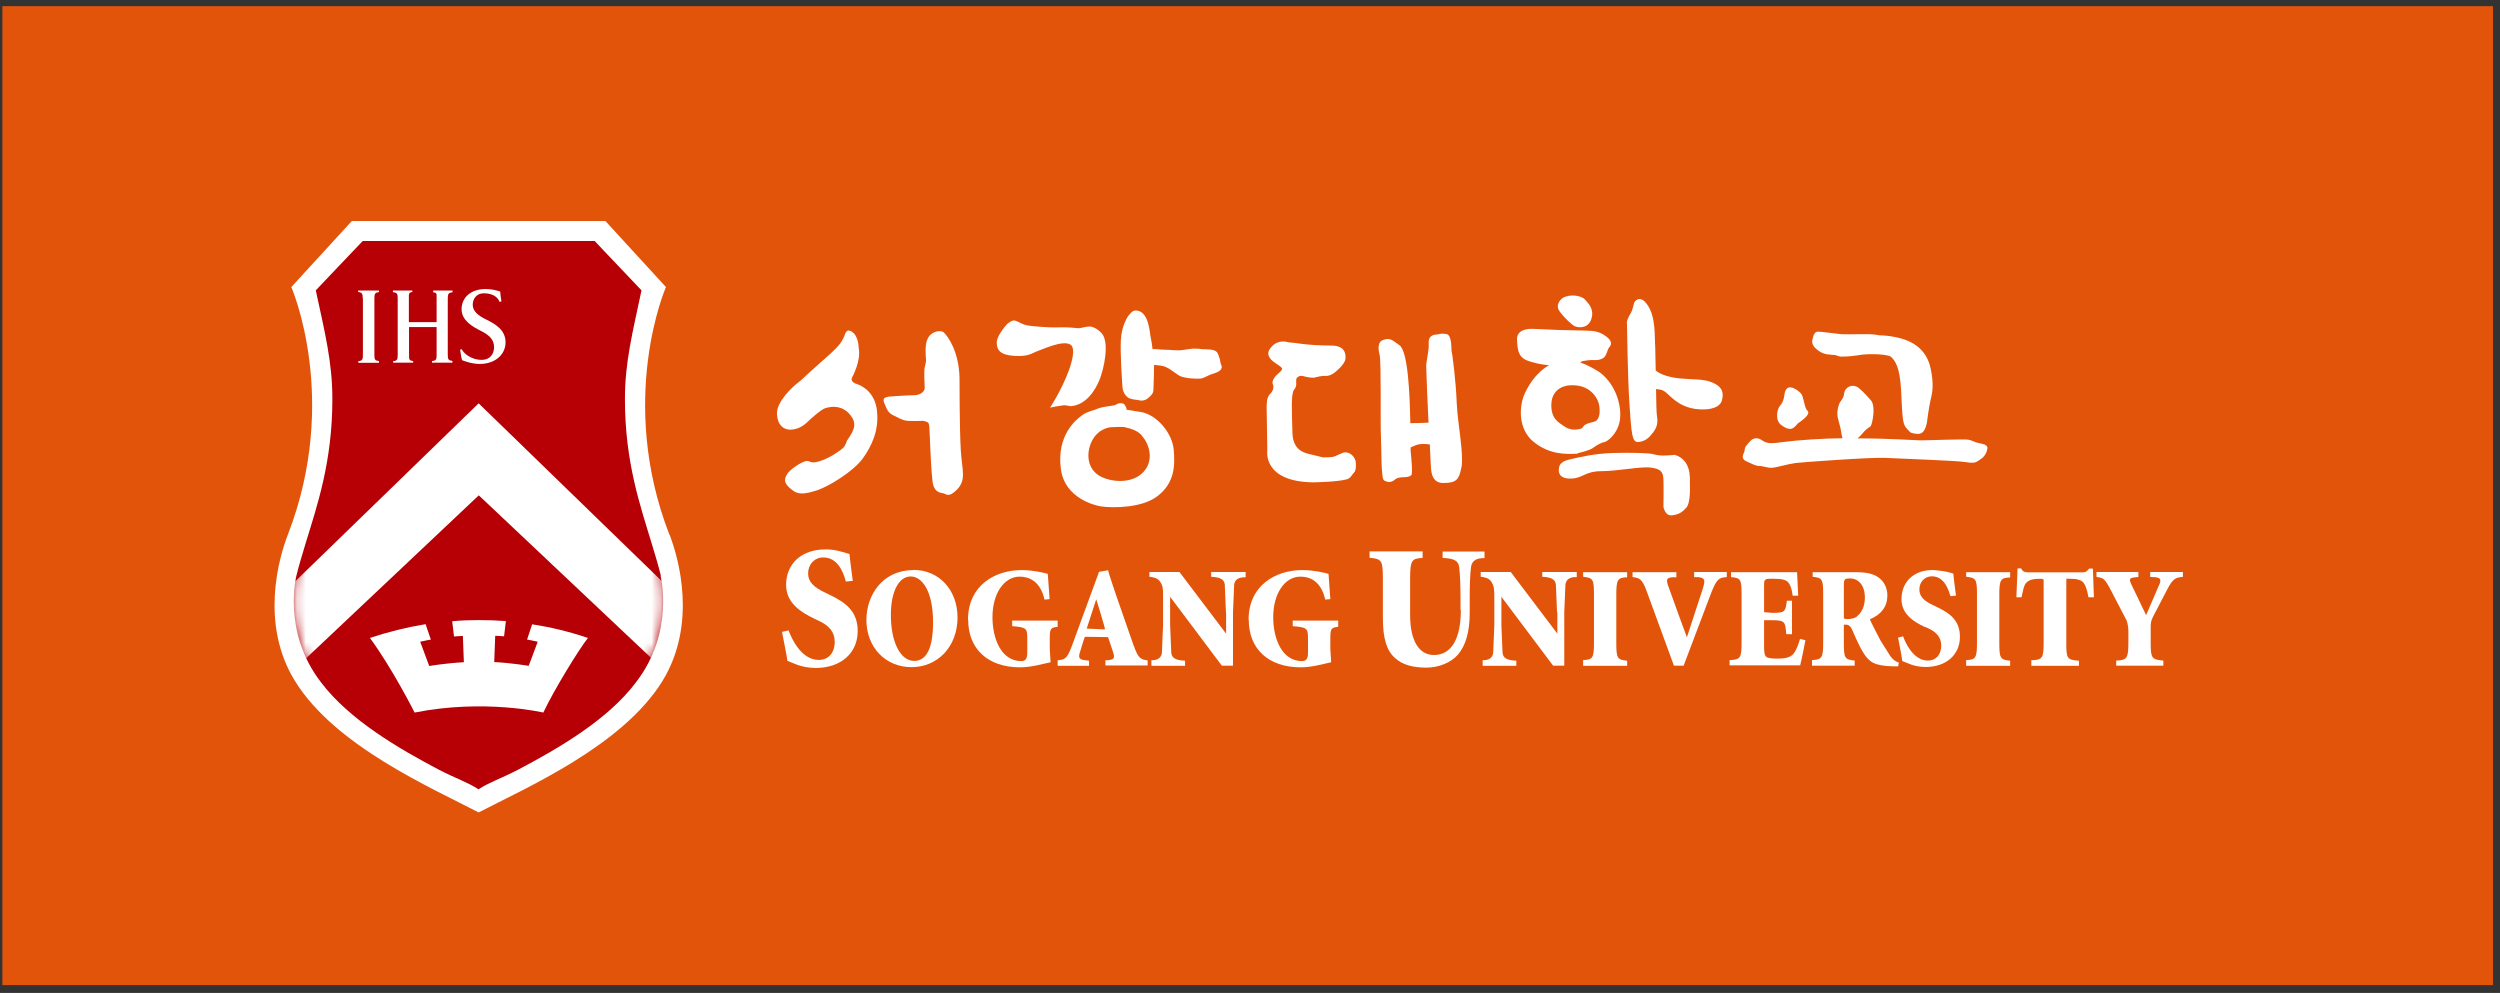
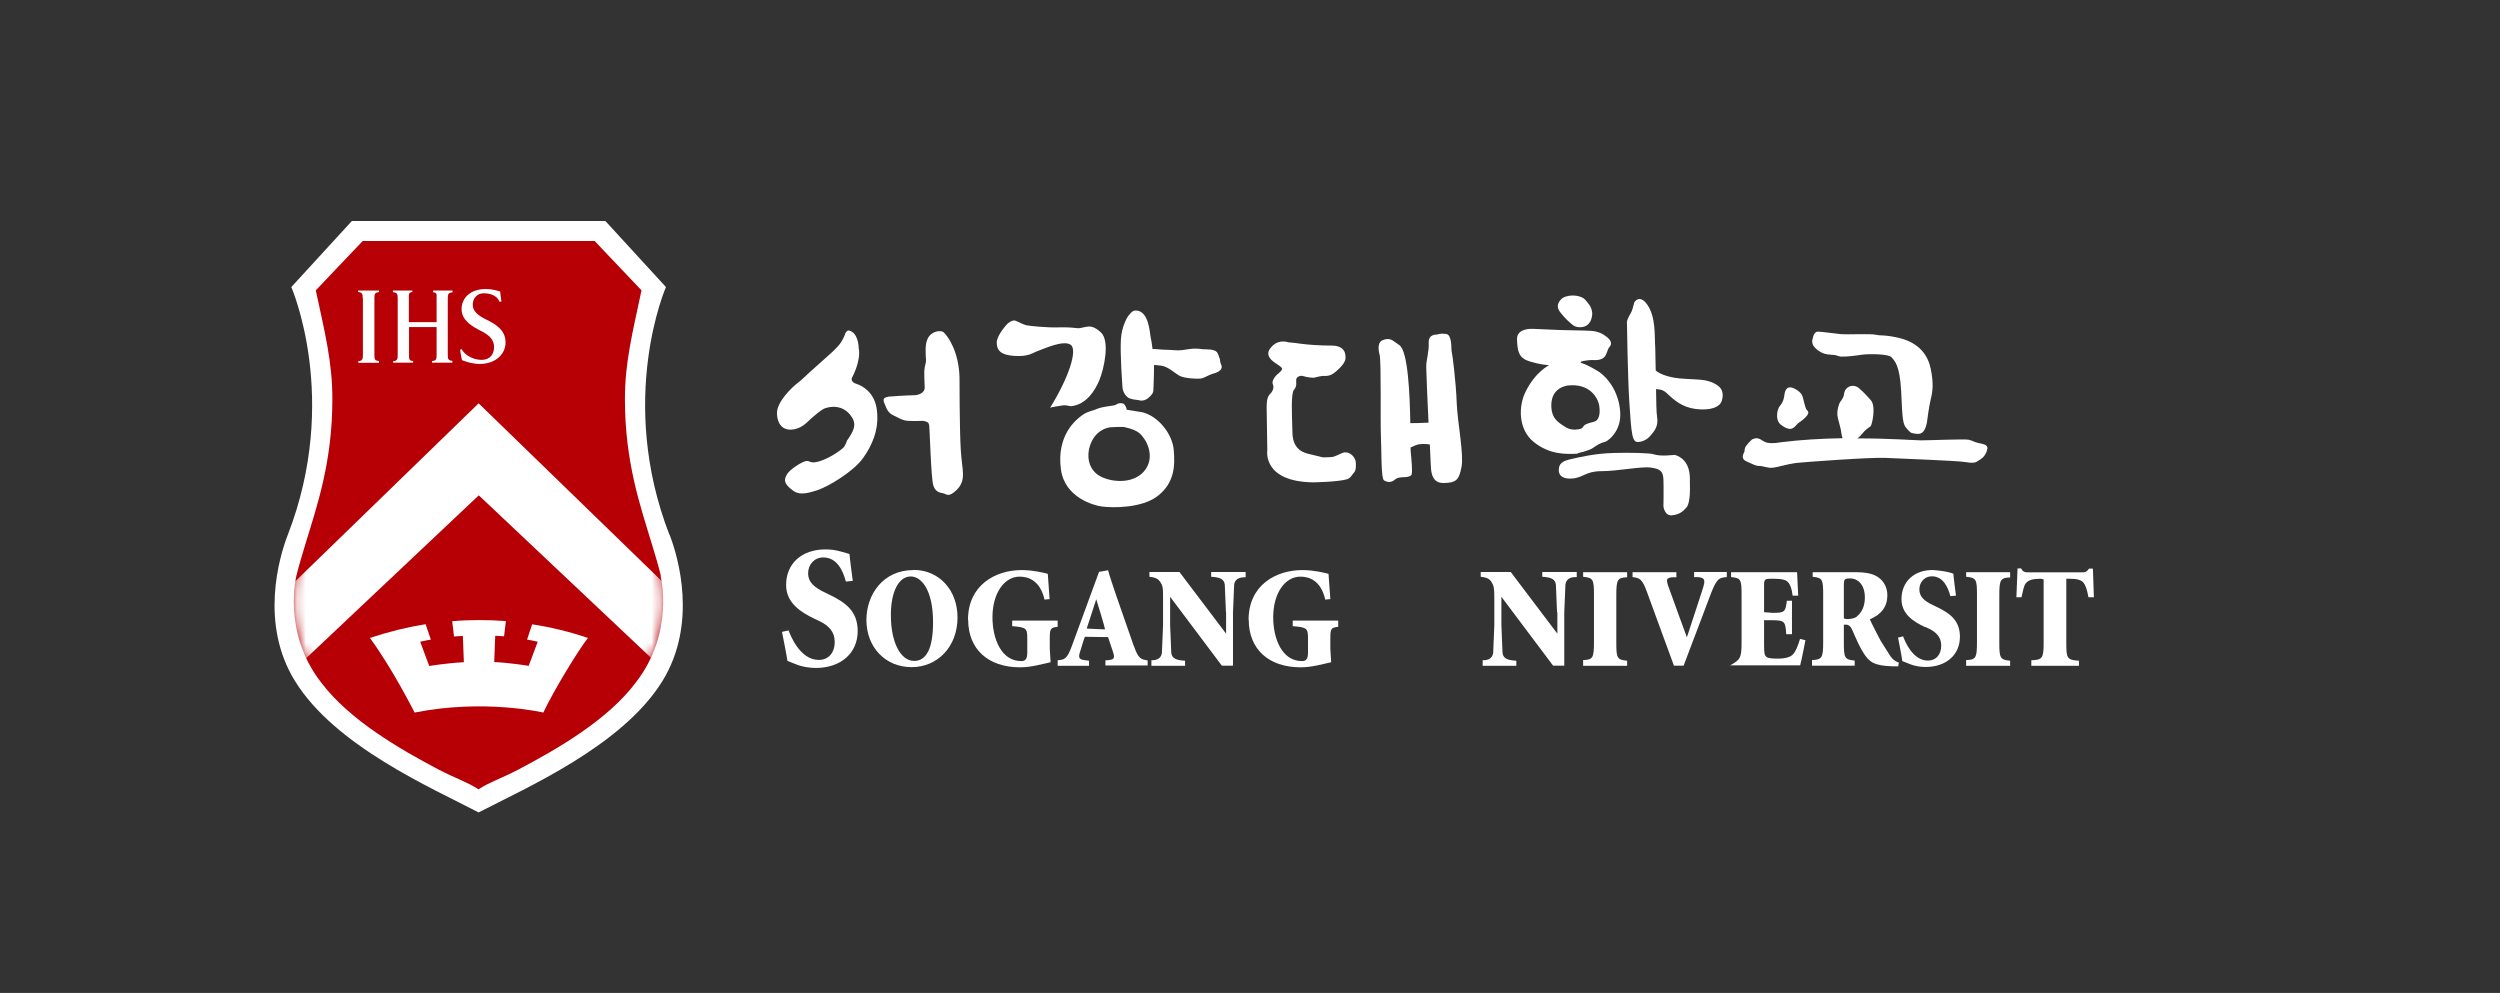
<svg xmlns="http://www.w3.org/2000/svg" width="282" height="112" viewBox="0 0 282 112" fill="none">
  <rect x="0" y="0" width="282" height="112" fill="#333333" stroke="none" />
-   <path d="M281.21 0.695H0.27V111.118H281.21V0.695Z" fill="#E3540B" />
  <path d="M96.639 43.308C96.639 43.308 95.861 43.123 96.12 42.568C96.12 42.568 97.157 40.7 96.861 39.258C96.861 39.258 96.861 37.981 96.157 37.463C95.694 37.13 95.528 37.352 95.472 37.426C95.287 37.611 95.379 37.63 95.176 38.055C94.824 38.758 94.731 38.998 92.398 41.033C90.343 42.846 90.657 42.679 89.954 43.216C89.435 43.604 87.565 45.324 87.639 46.693C87.694 47.877 88.343 48.635 89.528 48.432C90.639 48.247 91.139 47.47 91.694 47.044C91.694 47.044 92.62 46.194 93.083 46.046C93.917 45.768 95.046 45.768 95.879 46.767C96.62 47.673 96.509 48.358 95.546 49.689C95.546 49.689 95.379 50.207 95.194 50.429C95.009 50.67 93.62 51.687 92.416 52.038C91.343 52.353 91.417 51.946 90.954 52.001C90.491 52.057 89.065 52.945 88.75 53.537C88.417 54.147 88.417 54.535 89.361 55.275C90.009 55.793 90.713 55.793 92.25 55.275C93.491 54.85 96.268 53.185 97.342 51.687C98.287 50.355 99.194 48.561 98.916 46.286C98.694 44.288 97.287 43.512 96.62 43.308H96.639Z" fill="white" />
  <path d="M108.232 42.569C108.158 39.628 106.899 37.871 106.417 37.464C106.232 37.316 105.584 37.261 105.047 37.686C104.306 38.278 104.417 39.406 104.417 39.961C104.417 40.516 104.528 40.572 104.38 41.127C104.232 41.681 104.232 41.774 104.306 43.753C104.306 44.178 103.825 44.585 103.047 44.585C102.269 44.585 100.325 44.733 100.325 44.733C100.325 44.733 100.51 44.659 99.973 44.807C99.399 44.955 99.788 45.51 99.917 45.861C99.973 46.01 100.158 46.583 100.788 46.86C101.251 47.064 101.769 47.434 102.417 47.471C103.102 47.508 104.176 47.471 104.176 47.471C104.602 47.6 104.732 47.6 104.806 47.933C104.88 48.285 105.01 54.018 105.288 54.795C105.565 55.554 106.065 55.572 106.417 55.646C106.75 55.72 106.973 56.164 107.88 55.295C109.065 54.148 108.51 53.057 108.38 50.819C108.232 48.581 108.232 42.569 108.232 42.569Z" fill="white" />
  <path d="M120.915 45.806C122.489 45.603 123.489 44.142 124.008 42.884C124.526 41.626 125.23 38.5 124.193 37.502C123.396 36.762 122.933 36.836 122.785 36.836C122.433 36.836 121.859 37.058 121.582 37.021C121.193 36.984 120.545 36.891 119.322 36.928C118.1 36.965 116.193 36.78 115.785 36.688C115.359 36.595 114.897 36.299 114.526 36.17C114.156 36.04 113.619 36.54 113.619 36.54C113.619 36.54 112.434 37.797 112.434 38.63C112.434 39.462 112.804 40.054 114.452 40.147C116.082 40.239 116.415 39.814 117.063 39.592C117.711 39.37 119.933 38.315 120.767 38.889C121.6 39.444 120.526 42.662 118.452 45.991C118.434 45.991 118.6 45.917 119.859 45.733C120.415 45.658 120.563 45.862 120.934 45.806H120.915Z" fill="white" />
  <path d="M137.546 40.387C137.509 40.165 137.305 39.758 137.342 39.833C137.102 39.315 135.991 39.426 135.62 39.389C135.25 39.333 134.657 39.278 134.046 39.389C133.657 39.444 133.139 39.574 132.398 39.499C131.824 39.444 131.231 39.463 130.713 39.407C130.417 39.37 130.157 39.37 130.009 39.37C129.935 38.815 129.861 38.279 129.787 38.001C129.694 37.687 129.639 35.023 128.102 35.023C127.657 35.023 127.435 35.486 127.268 35.634C127.268 35.634 126.509 36.707 126.435 38.334C126.343 39.962 126.583 43.18 126.62 43.735C126.676 44.29 127.046 44.789 127.417 44.938C127.787 45.085 128.213 45.085 128.546 45.159C128.88 45.252 129.305 45.122 129.62 44.808C130.176 44.29 130.083 44.198 130.12 43.569C130.157 43.032 130.176 41.46 130.176 41.164C130.305 41.164 130.528 41.201 130.917 41.238C131.75 41.331 132.435 42.033 133.009 42.367C133.565 42.699 135.157 42.755 135.454 42.699C135.935 42.607 136.287 42.311 136.75 42.181C138.009 41.849 137.842 41.349 137.75 41.146C137.657 40.961 137.602 40.591 137.583 40.406L137.546 40.387Z" fill="white" />
  <path d="M128.804 46.492L127.082 46.215C127.045 45.771 126.749 45.549 126.749 45.549C126.749 45.549 126.323 45.327 125.86 45.66C125.693 45.789 124.249 45.845 123.619 46.178C123.416 46.289 122.693 46.381 122.082 46.825C121.416 47.306 119.138 49.063 119.675 52.966C120.119 56.166 123.434 57.017 124.249 57.128C125.527 57.313 128.823 57.313 130.564 55.962C132.527 54.464 132.545 52.467 132.397 50.746C132.249 48.952 130.638 46.899 128.804 46.492ZM129.027 53.188C127.86 54.52 125.619 54.464 124.212 53.78C122.675 53.022 122.434 51.209 123.175 49.729C123.916 48.268 125.286 48.194 125.286 48.194C126.879 48.102 126.897 48.194 126.897 48.194C128.619 48.564 128.786 49.156 129.101 49.544C129.286 49.766 130.379 51.634 129.027 53.188Z" fill="white" />
  <path d="M151.416 51.097C150.564 51.449 150.546 51.578 149.805 51.578C149.064 51.578 149.453 51.652 148.805 51.486C148.416 51.393 148.286 51.356 147.879 51.264C147.268 51.116 145.823 50.894 145.786 48.804C145.731 46.566 145.601 44.383 145.971 43.958C146.342 43.532 146.175 43.144 146.212 42.811C146.249 42.496 146.675 42.348 146.916 42.404C147.157 42.459 147.546 42.607 148.212 42.607C148.212 42.607 148.823 42.441 149.194 42.404C149.434 42.385 149.953 42.533 150.601 41.978C150.601 41.978 151.712 41.128 151.768 40.462C151.823 39.814 151.638 38.982 150.175 38.982C148.916 38.982 147.657 38.89 146.916 38.797C146.286 38.705 145.805 38.649 145.323 38.612C145.323 38.612 144.305 38.224 143.509 39.038C142.897 39.648 143.027 40.036 143.231 40.369C143.546 40.906 144.694 41.35 144.62 41.627C144.564 41.904 143.99 42.256 143.86 42.459C143.712 42.663 143.434 43.014 143.583 43.366C143.731 43.717 143.583 44.143 143.231 44.475C142.879 44.827 142.879 45.585 142.879 45.955L142.953 50.82C142.953 50.82 142.379 54.334 148.12 54.408C148.12 54.408 150.897 54.371 151.953 54.057C152.36 53.927 152.49 53.557 152.768 53.261C152.971 53.058 152.971 52.355 152.916 52.022C152.768 51.375 152.064 50.82 151.416 51.097Z" fill="white" />
  <path d="M163.73 39.482C163.693 39.371 163.804 37.743 163.119 37.669C162.378 37.577 162.415 37.706 162.008 37.743C162.008 37.743 161.119 37.688 161.156 38.668C161.212 39.648 160.878 40.61 160.878 41.35C160.878 41.739 161.045 46.067 161.138 47.676C160.471 47.713 159.619 47.731 159.082 47.731C159.026 44.42 158.823 39.593 157.841 38.927C157.101 38.428 156.897 38.132 156.249 38.28C155.915 38.354 155.693 38.483 155.619 38.687C155.619 38.687 155.36 39.075 155.619 40.018C155.823 40.795 155.693 47.694 155.767 49.174C155.841 50.635 155.767 53.983 156.119 54.187C156.471 54.39 156.897 54.501 157.378 54.076C157.86 53.65 158.786 54.002 159.193 53.595C159.378 53.428 159.193 51.634 159.119 50.857C159.119 50.783 159.119 50.654 159.119 50.469C159.249 50.413 159.415 50.339 159.675 50.228C160.175 50.025 160.786 50.062 161.286 50.136C161.341 51.56 161.415 53.077 161.452 53.169C161.508 53.299 161.545 54.483 162.804 54.483C164.341 54.483 164.582 54.057 164.86 52.67C165.137 51.283 164.415 47.657 164.323 45.549C164.23 42.978 163.823 39.852 163.73 39.538V39.482Z" fill="white" />
  <path d="M177.693 36.818C178.045 36.966 179.156 37.095 179.507 35.967C179.859 34.857 179.156 34.228 178.804 33.803C178.452 33.377 177.193 33.1 176.285 33.599C176.285 33.599 175.304 34.265 175.933 35.135C176.47 35.874 177.322 36.67 177.674 36.818H177.693Z" fill="white" />
  <path d="M177.97 51.115C177.97 51.115 179.229 50.856 179.692 50.523C180.044 50.264 180.618 49.913 180.952 49.876C181.285 49.82 182.359 49.043 182.674 47.638C183.007 46.232 182.489 43.494 180.396 41.959C180.396 41.959 179.229 41.219 178.489 40.979C177.748 40.757 179.285 40.609 179.563 40.609C179.84 40.609 180.822 40.757 181.155 39.998C181.489 39.24 181.303 39.444 181.6 39.074C181.822 38.778 181.766 38.389 181.192 37.964C180.766 37.631 180.211 37.354 179.415 37.317C178.618 37.261 176.618 37.261 175.915 37.224C175.211 37.187 172.933 37.095 172.933 37.095C172.933 37.095 171.063 36.947 171.118 38.297C171.174 39.647 171.304 40.387 172.563 40.775C173.804 41.145 174.378 41.145 174.729 41.201C174.729 41.201 173.174 41.941 172.063 44.234C171.304 45.769 171.211 48.396 172.989 49.839C174.711 51.244 176.526 51.263 177.989 51.17L177.97 51.115ZM174.989 45.64C175.026 43.587 176.933 43.476 176.933 43.476C179.266 43.254 180.229 44.789 180.396 45.769C180.581 46.99 180.174 47.434 179.933 47.526C179.711 47.619 179.137 47.712 178.822 47.897C178.507 48.081 178.618 48.34 178.118 48.414C177.6 48.507 177.044 48.507 176.433 48.081C175.822 47.656 174.952 47.249 174.989 45.621V45.64Z" fill="white" />
  <path d="M193.617 43.385C192.45 42.682 191.469 42.867 189.45 42.682C187.932 42.535 187.117 42.091 186.765 41.795C186.747 40.648 186.728 39.649 186.71 39.187C186.617 37.929 186.802 35.783 185.821 34.378C184.932 33.101 184.339 34.1 184.339 34.137C184.247 34.47 184.117 35.081 183.932 35.358C183.747 35.635 183.432 36.264 183.524 36.542C183.524 36.542 183.599 42.257 183.784 45.29C184.024 49.119 184.117 49.896 184.802 49.859C185.265 49.822 185.784 49.619 186.21 49.101C186.636 48.583 187.098 48.083 186.913 46.974C186.839 46.53 186.821 45.253 186.802 43.885C187.561 43.959 187.673 44.014 188.395 44.699C189.173 45.42 190.191 46.123 191.802 46.178C193.672 46.252 194.135 45.549 194.228 45.179C194.284 44.92 194.598 43.996 193.635 43.404L193.617 43.385Z" fill="white" />
  <path d="M188.895 51.317C188.895 51.317 188.507 51.354 188.062 51.373C187.544 51.41 186.895 51.373 186.525 51.243C186.155 51.095 183.821 51.04 182.044 51.095C179.896 51.151 178.192 51.558 177.007 51.835C175.803 52.113 175.877 52.723 175.84 52.908C175.84 52.908 175.599 54.073 177.284 53.981C178.599 53.907 178.821 53.148 180.636 53.148C182.451 53.148 185.118 52.593 186.192 52.742C187.266 52.889 187.599 53.13 187.636 54.11C187.673 55.09 187.636 57.144 187.636 57.144C187.636 57.144 187.784 58.235 188.618 58.124C189.451 58.031 189.821 57.699 190.21 57.273C190.729 56.7 190.618 54.813 190.618 54.332C190.618 53.851 190.766 51.872 188.895 51.299V51.317Z" fill="white" />
  <path d="M206.543 40.018C207.247 40.018 207.228 40.185 207.635 40.222C208.247 40.259 209.395 40.111 209.969 40.018C210.858 39.889 213.043 39.926 213.358 40.296C213.691 40.666 214.302 41.183 214.45 44.124C214.598 47.435 214.635 47.861 215.098 48.36C215.561 48.878 215.524 48.822 216.024 48.915C216.58 49.007 217.098 48.97 217.358 47.657C217.358 47.657 217.561 45.974 217.784 45.049C218.024 44.124 218.117 43.2 217.784 41.59C217.506 40.24 216.617 38.575 213.858 38.039C212.265 37.725 212.321 37.91 211.617 37.762C210.932 37.614 208.543 37.762 207.617 37.688C206.691 37.595 205.506 37.41 205.043 37.41C204.728 37.41 204.524 37.836 204.487 38.15C204.487 38.15 204.21 38.742 204.765 39.26C205.321 39.778 205.839 40 206.543 40V40.018Z" fill="white" />
  <path d="M201.08 48.045C201.265 48.193 201.636 48.397 201.969 48.378C202.395 48.36 202.673 47.823 202.914 47.675C203.154 47.527 203.673 47.12 203.858 46.843C204.043 46.566 204.006 46.418 203.802 46.233C203.617 46.048 203.469 45.16 203.321 44.697C203.191 44.235 202.395 43.736 202.006 43.699C201.636 43.643 201.339 43.902 201.265 44.642C201.265 44.642 201.21 45.289 200.802 45.752C200.395 46.214 200.395 47.12 200.562 47.49C200.747 47.86 200.895 47.916 201.08 48.045Z" fill="white" />
  <path d="M224.154 50.43C224.099 50.153 223.636 50.06 223.154 49.968C222.691 49.875 222.506 49.69 222.043 49.598C221.58 49.505 217.655 49.672 216.673 49.672C216.099 49.672 213.192 49.45 209.507 49.45C209.673 49.339 209.821 49.209 209.969 49.025C210.451 48.414 210.803 48.229 210.988 48.1C211.173 47.952 211.636 45.843 211.043 45.159C210.34 44.363 209.729 43.753 209.451 43.624C208.895 43.346 208.099 43.624 208.007 44.456C207.969 44.881 207.636 45.251 207.544 45.381C207.544 45.381 207.081 46.306 207.321 47.193C207.544 48.081 207.655 48.396 207.692 48.784C207.71 48.987 207.784 49.246 207.84 49.431C205.581 49.468 203.155 49.598 200.821 49.894C200.821 49.894 199.933 50.079 199.321 49.931C198.71 49.801 198.488 49.172 197.636 49.561C197.636 49.561 197.266 49.894 196.988 50.264C196.71 50.634 196.84 50.819 196.747 51.004C196.655 51.189 196.321 51.743 196.988 52.039C197.636 52.317 198.007 52.557 198.433 52.557C198.858 52.557 199.414 52.816 199.933 52.761C200.433 52.724 201.71 52.335 202.544 52.224C203.377 52.132 211.081 51.559 212.729 51.651C214.358 51.743 220.71 51.947 221.784 52.132C222.858 52.317 222.951 52.095 223.469 51.762C223.988 51.429 224.229 50.689 224.173 50.412L224.154 50.43Z" fill="white" />
  <path d="M94.155 72.405C94.155 71.313 93.563 70.555 92.229 69.963L91.952 69.834C90.341 69.075 88.674 68.021 88.674 65.986C88.674 63.563 90.433 61.973 93.118 61.973C93.711 61.973 94.303 62.047 94.84 62.213L95.063 62.269L95.822 62.491C95.822 62.731 96.192 65.524 96.192 65.524L95.415 65.598C95.081 64.359 94.415 62.879 92.859 62.879C91.878 62.879 91.155 63.656 91.155 64.673C91.155 65.598 91.729 66.227 93.137 66.874L93.544 67.078C95.47 67.984 96.748 69.02 96.748 71.184C96.748 73.681 94.84 75.346 92.007 75.346C91.229 75.346 90.452 75.179 89.989 75.013L88.822 74.55C88.822 74.421 88.581 73.181 88.581 73.181L88.211 71.276C88.211 71.276 88.803 71.147 88.952 71.11C89.192 71.757 90.266 74.439 92.359 74.439C93.452 74.439 94.155 73.644 94.155 72.405Z" fill="white" />
  <path d="M103.045 64.304C99.545 64.304 97.731 67.134 97.731 69.927C97.731 73.015 99.879 75.254 102.823 75.254C105.767 75.254 108.008 72.941 108.008 69.649C108.008 66.542 105.916 64.285 103.045 64.285V64.304ZM103.119 74.551C101.564 74.551 100.49 72.424 100.49 69.372C100.49 66.727 101.379 65.025 102.73 65.025C103.971 65.025 105.249 66.616 105.249 70.186C105.249 73.089 104.527 74.551 103.119 74.551Z" fill="white" />
  <path d="M109.191 69.909C109.191 66.043 112.228 64.305 115.247 64.305C116.525 64.305 117.821 64.619 118.191 64.73L118.395 67.579C118.395 67.579 117.914 67.615 117.821 67.634C117.339 65.507 116.025 65.044 115.025 65.044C113.247 65.044 111.951 66.968 111.951 69.613C111.951 72.073 112.951 74.57 115.191 74.57C115.617 74.57 115.877 74.404 115.877 73.608V72.036C115.877 70.871 115.784 70.76 114.173 70.63V70.002H119.302V70.704C118.506 70.797 118.414 70.889 118.414 72.036V73.201L118.506 74.7C117.488 74.922 116.302 75.273 115.062 75.273C111.451 75.273 109.21 73.22 109.21 69.909H109.191Z" fill="white" />
  <path d="M140.84 69.909C140.84 66.043 143.877 64.305 146.914 64.305C148.192 64.305 149.469 64.619 149.858 64.73L150.062 67.579C150.062 67.579 149.599 67.615 149.488 67.634C149.006 65.507 147.71 65.044 146.692 65.044C144.914 65.044 143.618 66.968 143.618 69.613C143.618 72.073 144.618 74.57 146.858 74.57C147.284 74.57 147.543 74.404 147.543 73.608V72.036C147.543 70.871 147.432 70.76 145.821 70.63V70.002H150.951V70.704C150.155 70.797 150.062 70.889 150.062 72.036V73.201L150.155 74.7C149.155 74.922 147.951 75.273 146.71 75.273C143.099 75.273 140.858 73.22 140.858 69.909H140.84Z" fill="white" />
  <path d="M127.897 72.884L125.971 67.354C125.971 67.354 124.99 64.487 124.99 64.32C124.99 64.32 123.971 64.524 123.971 64.505L120.879 72.94C120.36 74.327 120.082 74.419 119.305 74.475V75.104H122.842V74.53L122.416 74.475C122.101 74.438 121.879 74.382 121.786 74.234C121.675 74.068 121.731 73.79 121.86 73.439C121.86 73.439 122.323 71.867 122.379 71.83L124.99 71.867L125.545 73.531C125.656 73.864 125.693 74.068 125.619 74.234C125.545 74.345 125.397 74.419 125.101 74.456C125.101 74.456 124.694 74.512 124.694 74.456V75.067C124.805 75.067 129.453 75.067 129.453 75.067V74.493C128.675 74.382 128.397 74.29 127.897 72.847V72.884ZM122.582 70.905L123.656 67.594C123.656 67.594 124.694 70.905 124.638 70.998L122.601 70.905H122.582Z" fill="white" />
  <path d="M138.286 69.073L138.156 65.948C138.082 65.356 137.675 65.115 136.619 65.06V64.523H140.508V65.115C139.73 65.097 139.286 65.356 139.212 65.948L139.082 69.073V75.085H137.823L131.99 67.316V70.516L132.119 73.642C132.193 74.234 132.601 74.475 133.675 74.53V75.103H129.878V74.475C130.564 74.493 130.99 74.216 131.064 73.642L131.193 70.516V67.52C131.193 66.336 131.193 66.096 130.841 65.596C130.582 65.226 130.193 65.115 129.656 65.06V64.523H133.045L138.304 71.478V69.073H138.286Z" fill="white" />
  <path d="M175.634 69.073L175.505 65.948C175.431 65.356 175.023 65.115 173.968 65.06V64.523H177.857V65.097C177.079 65.06 176.653 65.356 176.579 65.948L176.449 69.073V75.085H175.19L169.357 67.316V70.516L169.486 73.642C169.56 74.234 169.968 74.475 171.042 74.53V75.103H167.246V74.475C167.931 74.493 168.357 74.216 168.431 73.642L168.56 70.516V67.52C168.56 66.336 168.523 66.096 168.209 65.596C167.949 65.226 167.56 65.115 167.023 65.06V64.523H170.412L175.671 71.478V69.073H175.634Z" fill="white" />
-   <path d="M164.747 68.817V67.633C164.747 66.005 164.692 64.785 164.599 63.971C164.507 63.25 164.025 62.991 162.729 62.935V62.214H167.451V62.954C166.525 62.935 166.025 63.268 165.933 63.953C165.821 64.785 165.784 66.024 165.784 67.615V69.15C165.784 71.24 165.34 72.812 164.451 73.848C163.673 74.736 162.284 75.309 160.914 75.309C159.34 75.309 158.192 74.976 157.396 74.255C156.414 73.423 155.988 72.017 155.988 69.705V65.358C155.988 63.231 155.896 63.046 154.488 62.917V62.195H160.47V62.935C159.21 62.991 159.062 63.231 159.062 65.34V69.39C159.062 72.239 160.044 73.885 161.747 73.885C163.71 73.885 164.784 72.072 164.784 68.799L164.747 68.817Z" fill="white" />
  <path d="M178.578 75.086V74.457C179.652 74.42 179.8 74.235 179.8 72.478V67.096C179.8 65.357 179.708 65.172 178.578 65.061V64.543H183.541V65.116C182.467 65.153 182.319 65.375 182.319 67.114V72.496C182.319 74.235 182.411 74.42 183.541 74.531V75.104H178.578V75.086Z" fill="white" />
  <path d="M190.337 71.719L191.911 66.909L192.06 66.447C192.226 65.911 192.319 65.578 192.189 65.356C192.078 65.189 191.874 65.134 191.541 65.097H191.097V64.523H194.782V65.097C193.93 65.152 193.671 65.263 193.06 66.78L189.912 75.085H188.819L185.745 66.688C185.226 65.263 184.912 65.189 184.152 65.097V64.542H189.097V65.115H188.597C188.337 65.152 188.152 65.208 188.078 65.319C188.004 65.467 188.041 65.652 188.134 65.985L189.412 69.517L190.282 71.885L190.337 71.719Z" fill="white" />
-   <path d="M195.098 75.086V74.457C196.301 74.42 196.45 74.235 196.45 72.478V67.096C196.45 65.357 196.357 65.19 195.264 65.098V64.543H202.709L202.838 67.188H202.209C202.116 66.411 201.949 65.949 201.69 65.671C201.449 65.394 200.949 65.283 200.061 65.283H199.801C199.19 65.283 198.987 65.301 198.987 65.912V69.056L199.949 69.13C201.338 69.13 201.394 69.019 201.561 67.761H202.135V71.535H201.486C201.394 70.147 201.338 69.962 199.949 69.962H198.987V72.681C198.987 73.569 199.005 73.976 199.32 74.143C199.598 74.29 200.135 74.29 200.579 74.29C201.412 74.29 201.986 74.124 202.283 73.773C202.542 73.477 202.801 72.903 203.042 72.071C203.264 72.126 203.653 72.219 203.653 72.219C203.653 72.219 203.19 74.624 203.06 75.049H195.116L195.098 75.086Z" fill="white" />
+   <path d="M195.098 75.086C196.301 74.42 196.45 74.235 196.45 72.478V67.096C196.45 65.357 196.357 65.19 195.264 65.098V64.543H202.709L202.838 67.188H202.209C202.116 66.411 201.949 65.949 201.69 65.671C201.449 65.394 200.949 65.283 200.061 65.283H199.801C199.19 65.283 198.987 65.301 198.987 65.912V69.056L199.949 69.13C201.338 69.13 201.394 69.019 201.561 67.761H202.135V71.535H201.486C201.394 70.147 201.338 69.962 199.949 69.962H198.987V72.681C198.987 73.569 199.005 73.976 199.32 74.143C199.598 74.29 200.135 74.29 200.579 74.29C201.412 74.29 201.986 74.124 202.283 73.773C202.542 73.477 202.801 72.903 203.042 72.071C203.264 72.126 203.653 72.219 203.653 72.219C203.653 72.219 203.19 74.624 203.06 75.049H195.116L195.098 75.086Z" fill="white" />
  <path d="M213.246 74.032L212.135 72.274C212.135 72.274 210.931 69.999 210.931 69.851C212.228 69.315 212.894 68.409 212.894 67.151C212.894 66.3 212.506 65.542 211.839 65.098C211.265 64.709 210.506 64.543 209.246 64.543H204.469V65.061C205.58 65.172 205.654 65.357 205.654 67.096V72.478C205.654 74.216 205.506 74.401 204.395 74.457V75.086H209.209V74.513C208.061 74.401 207.987 74.216 207.987 72.478V70.462H208.246C208.543 70.462 208.783 70.684 208.95 71.091C209.357 72.034 209.783 73.014 210.228 73.699C210.857 74.66 211.376 75.104 213.506 75.16H214.117L214.191 74.734C214.191 74.734 213.709 74.66 213.246 74.032ZM209.469 69.537C209.154 69.777 208.765 69.833 208.265 69.833L207.987 69.759V66.004C207.987 65.32 208.061 65.246 208.746 65.246C209.432 65.246 210.357 65.819 210.357 67.391C210.357 68.316 210.061 69.038 209.469 69.519V69.537Z" fill="white" />
  <path d="M217.153 70.74C215.838 70.13 214.487 69.261 214.487 67.578C214.487 65.58 215.968 64.23 218.135 64.304C218.135 64.304 219.005 64.378 219.542 64.489C220.079 64.6 220.338 64.711 220.338 64.711C220.338 64.951 220.635 67.189 220.635 67.189L220.005 67.245C219.727 66.227 219.19 65.007 217.912 65.007C217.116 65.007 216.505 65.635 216.505 66.486C216.505 67.245 216.968 67.781 218.135 68.299L218.468 68.465C220.042 69.205 221.079 70.056 221.079 71.832C221.079 73.866 219.523 75.235 217.209 75.235C216.579 75.235 215.931 75.106 215.561 74.957L214.579 74.569C214.579 74.458 214.394 73.459 214.394 73.459C214.394 73.459 214.098 71.924 214.098 71.906C214.098 71.943 214.579 71.795 214.672 71.776C214.857 72.313 215.746 74.514 217.468 74.514C218.375 74.514 218.968 73.848 218.968 72.831C218.968 71.924 218.486 71.295 217.375 70.814L217.135 70.703L217.153 70.74Z" fill="white" />
  <path d="M221.781 75.086V74.457C222.855 74.42 223.003 74.235 223.003 72.478V67.096C223.003 65.357 222.929 65.172 221.781 65.061V64.543H226.744V65.135C225.67 65.172 225.522 65.375 225.522 67.114V72.496C225.522 74.235 225.615 74.42 226.744 74.531V75.104H221.781V75.086Z" fill="white" />
  <path d="M227.579 64.117H227.986C228.171 64.487 228.375 64.561 228.801 64.561H234.875C235.319 64.561 235.394 64.45 235.653 64.136H236.079L236.19 67.373H235.579C235.412 66.466 235.245 66.004 235.005 65.708C234.745 65.43 234.32 65.282 233.486 65.282H233.079V72.496C233.079 74.253 233.134 74.438 234.505 74.531V75.104H229.134V74.475C230.375 74.438 230.523 74.253 230.523 72.496V65.356L230.208 65.282C229.264 65.282 228.82 65.43 228.505 65.8C228.283 66.096 228.208 66.559 228.023 67.373H227.449L227.579 64.117Z" fill="white" />
-   <path d="M243.581 65.911C243.673 65.689 243.729 65.485 243.655 65.337C243.599 65.226 243.433 65.152 243.173 65.115L242.544 65.078V64.523H246.229V65.078C245.377 65.115 245.081 65.356 244.544 66.336L242.914 69.462C242.636 70.035 242.599 70.146 242.599 70.849V72.477C242.599 74.234 242.692 74.4 244.025 74.511V75.085H238.71V74.511C239.933 74.475 240.081 74.234 240.081 72.477V71.071C240.081 70.609 239.896 70.017 239.896 70.017L237.97 66.318C237.396 65.263 237.229 65.171 236.488 65.078V64.523H241.21V65.078L240.599 65.152C240.433 65.189 240.322 65.226 240.285 65.319C240.21 65.448 240.285 65.596 240.377 65.837L242.081 69.388L243.581 65.911Z" fill="white" />
  <path d="M75.507 60.309C69.582 45.013 75.119 32.38 75.119 32.38L68.285 24.926H39.693L32.86 32.38C32.86 32.38 38.397 45.013 32.471 60.309C31.453 62.917 29.304 70.39 33.267 76.808C37.786 84.151 48.675 88.868 53.989 91.642C59.322 88.868 70.211 84.151 74.73 76.808C78.674 70.39 76.544 62.917 75.526 60.309H75.507Z" fill="white" />
  <path d="M74.546 64.935C74.268 63.806 73.916 62.641 73.546 61.42C72.231 57.074 70.491 52.154 70.491 45.014C70.491 40.871 71.342 37.56 72.361 32.751C71.213 31.512 68.065 28.256 67.083 27.184H40.917C39.917 28.256 36.769 31.512 35.621 32.751C36.658 37.56 37.491 40.871 37.491 45.014C37.491 52.154 35.75 57.092 34.435 61.42C34.065 62.641 33.713 63.806 33.436 64.935C33.436 64.935 31.787 71.279 36.232 76.994C39.417 81.211 45.028 84.467 49.528 86.834C51.343 87.778 52.806 88.258 53.972 89.035C55.139 88.258 56.602 87.778 58.417 86.834C62.917 84.467 68.546 81.211 71.713 76.994C76.157 71.279 74.509 64.935 74.509 64.935H74.546Z" fill="#B60005" />
  <mask id="mask0_1_15793" style="mask-type:luminance" maskUnits="userSpaceOnUse" x="33" y="27" width="42" height="63">
    <path d="M74.546 64.935C74.268 63.806 73.916 62.641 73.546 61.42C72.231 57.074 70.491 52.154 70.491 45.014C70.491 40.871 71.342 37.56 72.361 32.751C71.213 31.512 68.065 28.256 67.083 27.184H40.917C39.917 28.256 36.769 31.512 35.621 32.751C36.658 37.56 37.491 40.871 37.491 45.014C37.491 52.154 35.75 57.092 34.435 61.42C34.065 62.641 33.713 63.806 33.436 64.935C33.436 64.935 31.787 71.279 36.232 76.994C39.417 81.211 45.028 84.467 49.528 86.834C51.343 87.778 52.806 88.258 53.972 89.035C55.139 88.258 56.602 87.778 58.417 86.834C62.917 84.467 68.546 81.211 71.713 76.994C76.157 71.279 74.509 64.935 74.509 64.935H74.546Z" fill="white" />
  </mask>
  <g mask="url(#mask0_1_15793)">
    <path d="M76.953 67.784L53.99 45.496L31.027 67.784C30.379 71.188 30.49 74.776 31.231 77.365L54.008 55.873L76.786 77.365C77.508 74.776 77.638 71.188 76.99 67.784H76.953Z" fill="white" />
  </g>
  <path d="M40.917 33.657C40.917 33.158 40.861 32.992 40.398 32.936V32.77H42.75V32.955C42.287 32.992 42.232 33.158 42.232 33.676V40.02C42.232 40.52 42.269 40.686 42.75 40.723V40.926H40.417V40.741C40.88 40.704 40.935 40.538 40.935 40.039V33.657H40.917Z" fill="white" />
  <path d="M49.25 36.321V33.676C49.25 33.176 49.306 33.01 48.861 32.973V32.77H51.046V32.973C50.565 33.01 50.509 33.176 50.509 33.676V40.002C50.509 40.501 50.565 40.667 51.028 40.704V40.908H48.732V40.723C49.213 40.686 49.25 40.52 49.25 40.02V36.894H46.139V40.02C46.139 40.52 46.139 40.686 46.602 40.723V40.908H44.343V40.741C44.806 40.704 44.861 40.538 44.861 40.039V33.676C44.861 33.158 44.806 33.01 44.324 32.955V32.77H46.509V32.936C46.084 32.992 46.12 33.139 46.12 33.657V36.339H49.232L49.25 36.321Z" fill="white" />
  <path d="M52.102 39.408C52.213 39.741 53.047 40.592 54.343 40.592C55.213 40.592 55.732 40 55.732 39.149C55.732 38.298 55.158 37.781 54.232 37.318C53.269 36.837 52.065 36.134 52.065 34.877C52.065 33.619 53.047 32.602 54.787 32.602C55.491 32.602 56.047 32.768 56.417 32.879C56.472 33.36 56.491 33.637 56.565 34.007L56.343 34.044C56.213 33.674 55.769 33.083 54.565 33.083C53.787 33.083 53.324 33.674 53.324 34.377C53.324 35.08 53.898 35.58 54.806 36.023C55.88 36.541 57.028 37.226 57.028 38.613C57.028 40 55.843 41.054 54.121 41.054C53.713 41.054 53.269 40.98 52.972 40.906C52.639 40.814 52.361 40.721 52.121 40.629C52.01 40.278 51.972 39.815 51.898 39.445L52.121 39.39L52.102 39.408Z" fill="white" />
  <path d="M60.026 70.426L59.452 72.146C59.452 72.146 60.063 72.239 60.656 72.387L59.638 75.106C59.638 75.106 57.656 74.773 55.749 74.68L55.86 71.721C55.86 71.721 56.267 71.721 56.86 71.776L57.064 70.056C56.064 69.982 55.064 69.945 54.045 69.945C53.027 69.945 52.008 69.982 51.008 70.075L51.212 71.795C51.786 71.74 52.212 71.74 52.212 71.74L52.323 74.699C50.397 74.791 48.416 75.124 48.416 75.124L47.397 72.387C48.008 72.239 48.601 72.146 48.601 72.146L48.008 70.408C45.86 70.759 43.767 71.277 41.73 71.961C44.304 75.476 46.767 80.377 46.767 80.377C54.619 78.805 61.286 80.377 61.286 80.377C62.471 77.862 65.286 73.256 66.323 71.961C64.304 71.277 62.212 70.759 60.045 70.426H60.026Z" fill="white" />
</svg>